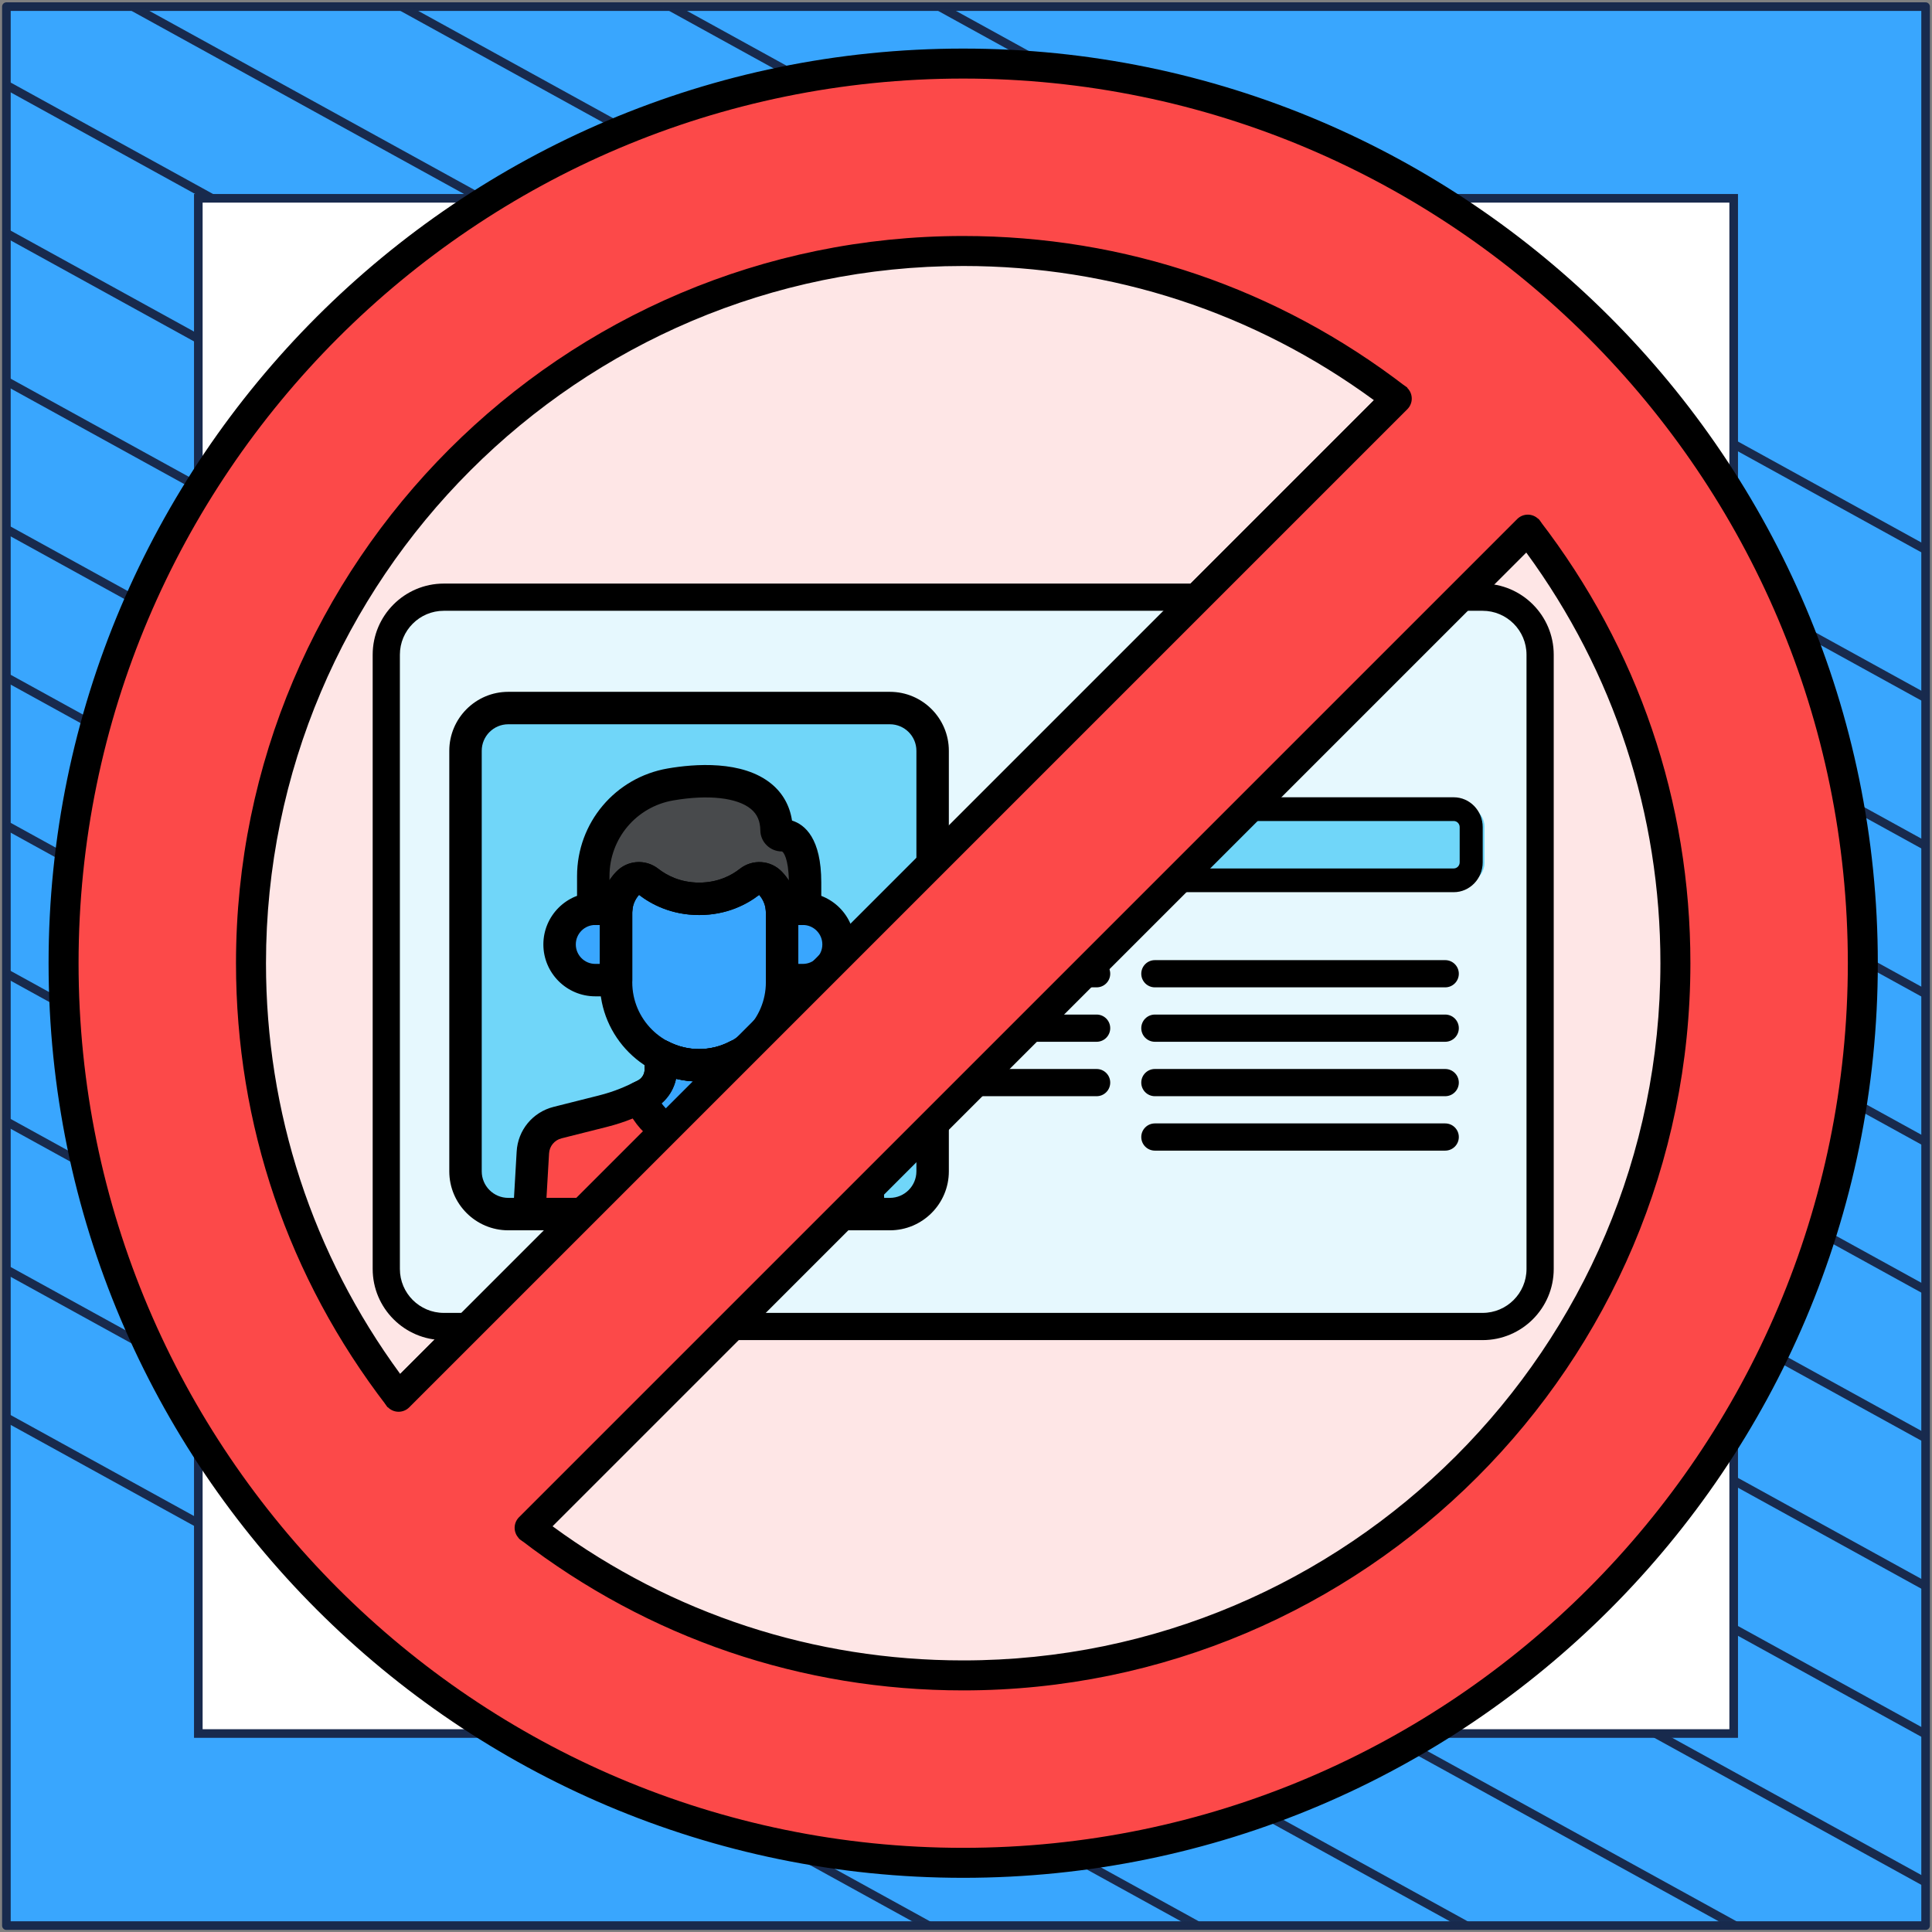
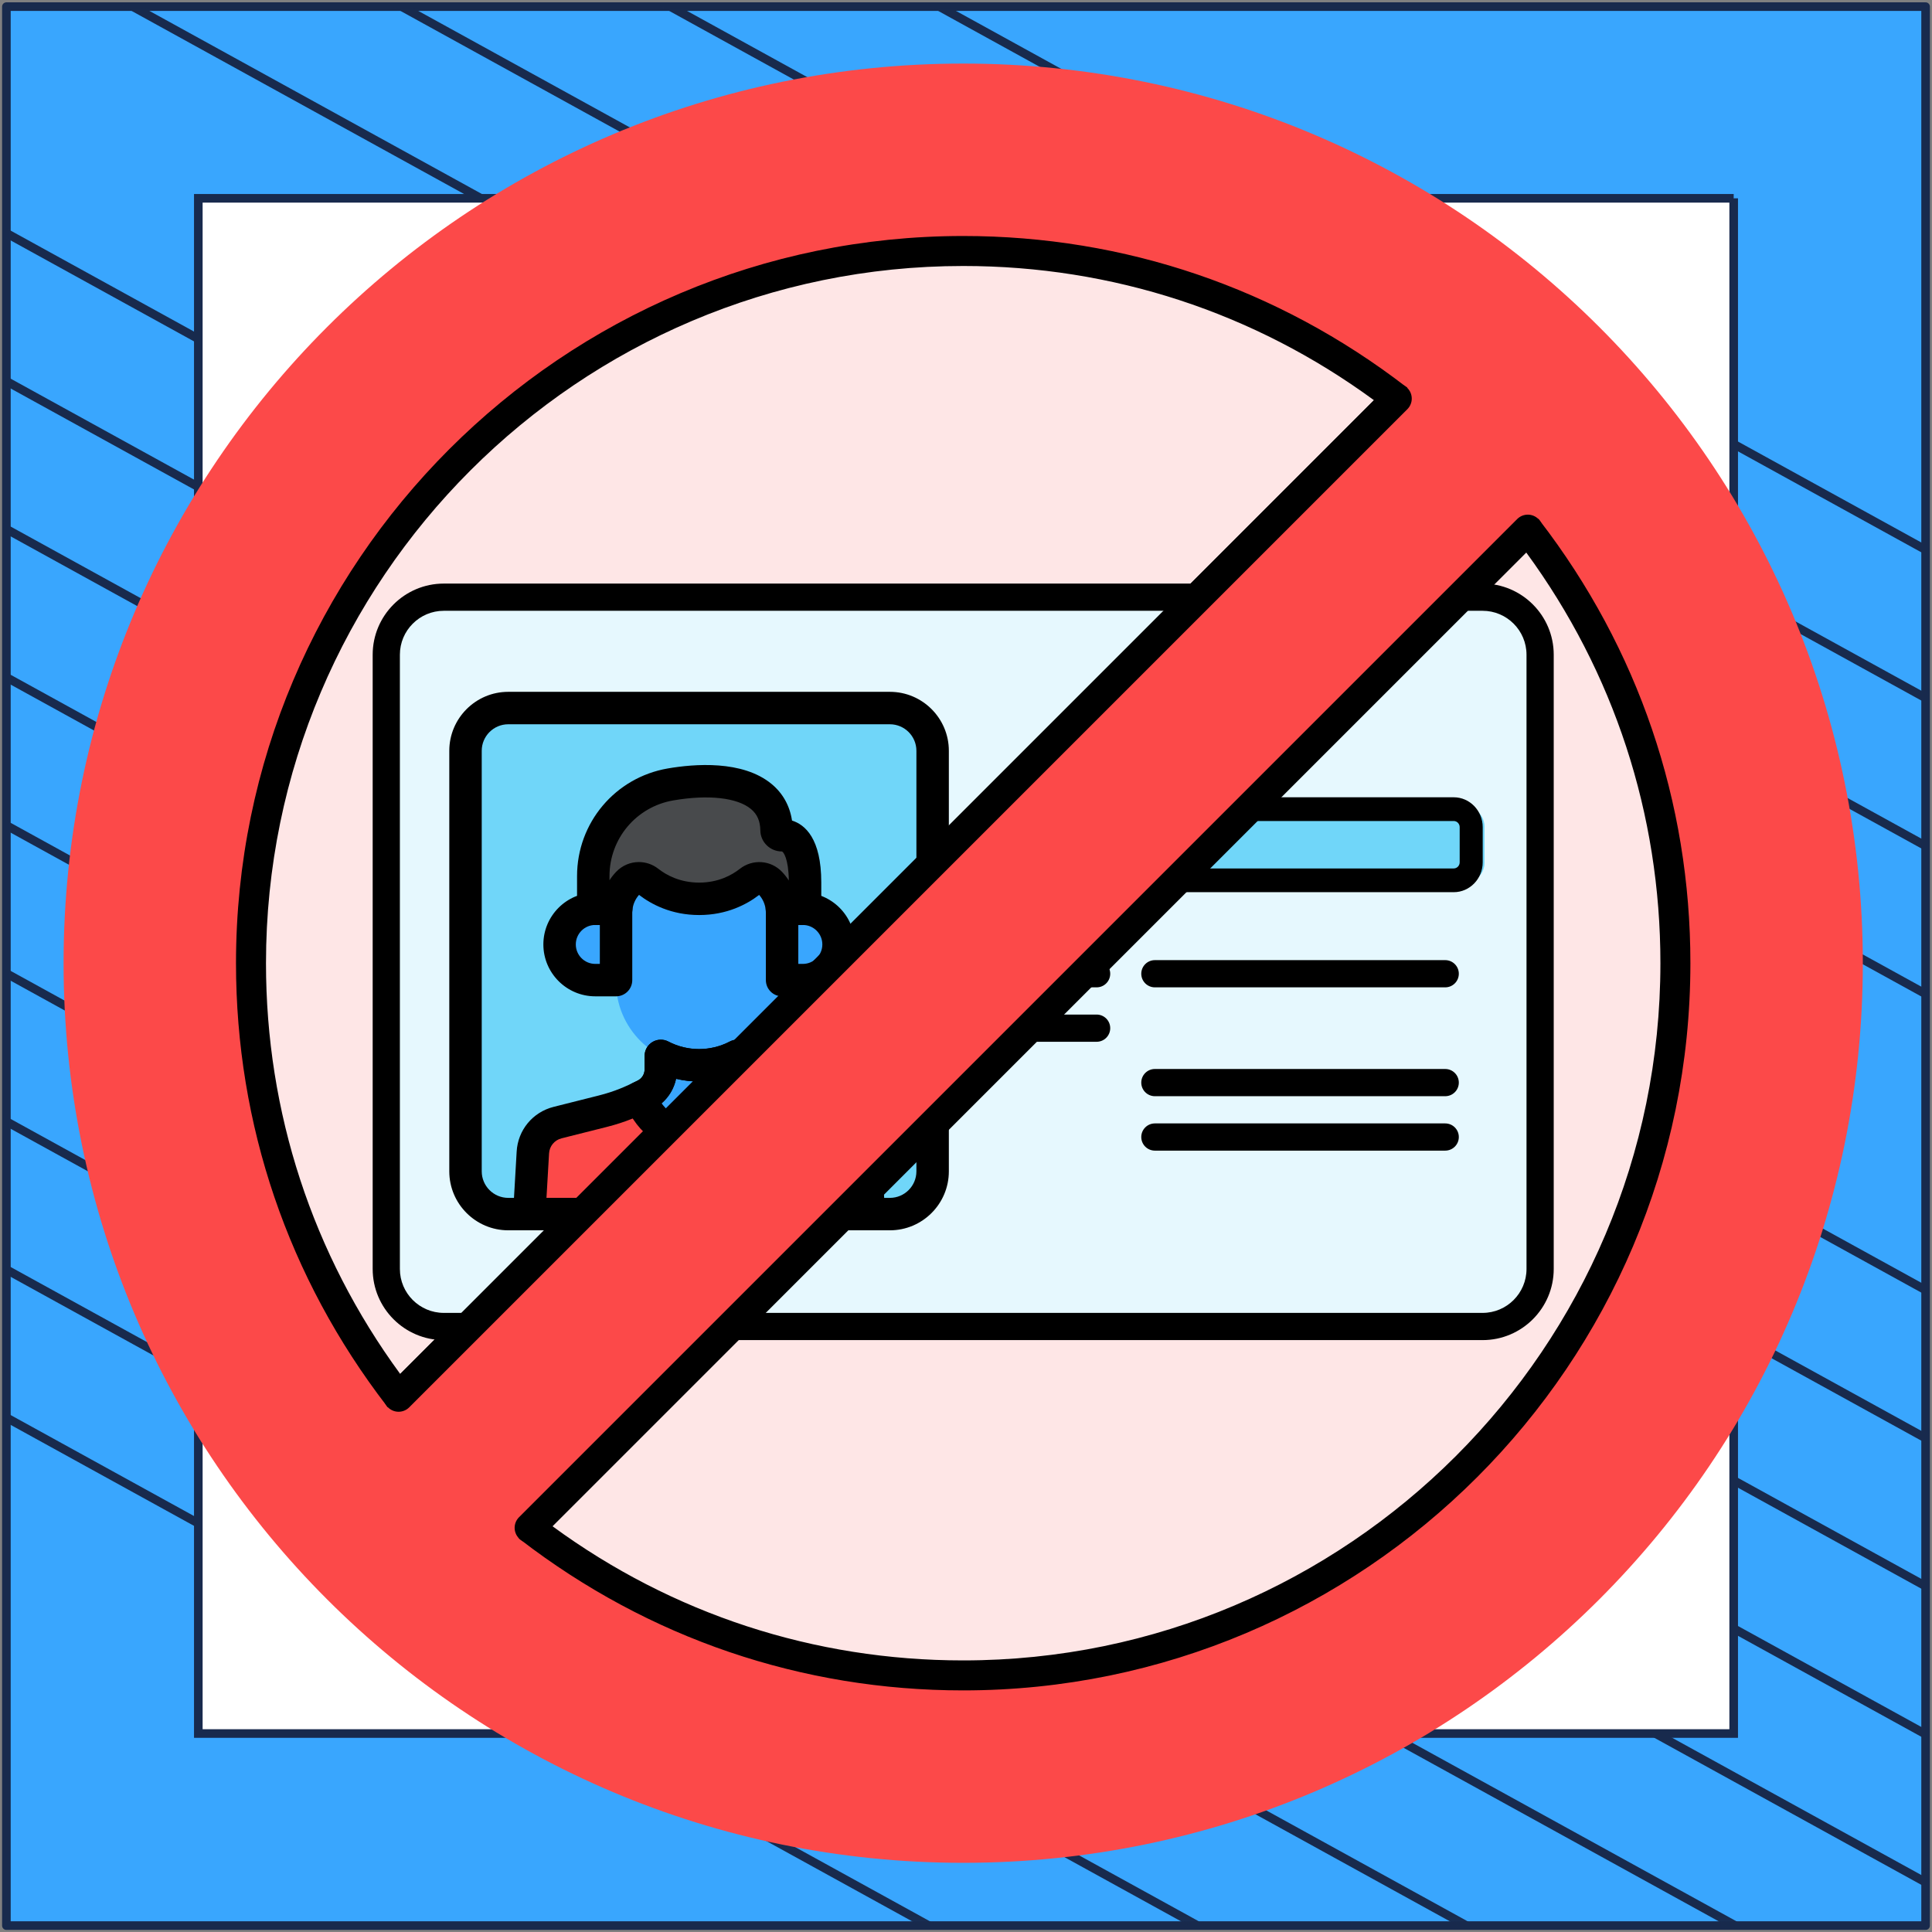
<svg xmlns="http://www.w3.org/2000/svg" width="302" height="302" viewBox="0 0 302 302" fill="none">
  <rect x="0" y="0" width="302" height="302" fill="#808080" stroke="none" />
  <path d="M301 1.038H1V301H301V1.038Z" fill="#39A6FE" stroke="#182A4D" stroke-width="1.346" stroke-linejoin="round" />
  <mask id="mask0_1_687" style="mask-type:luminance" maskUnits="userSpaceOnUse" x="1" y="1" width="300" height="300">
    <path d="M301 1H1V300.962H301V1Z" fill="white" />
  </mask>
  <g mask="url(#mask0_1_687)">
    <path d="M-285.023 64.085L219.795 342.086" stroke="#182A4D" stroke-width="1.346" stroke-miterlimit="10" />
    <path d="M-263.954 52.544L240.932 330.581" stroke="#182A4D" stroke-width="1.346" stroke-miterlimit="10" />
    <path d="M-242.819 41.04L261.999 319.04" stroke="#182A4D" stroke-width="1.346" stroke-miterlimit="10" />
    <path d="M-221.682 29.536L283.136 307.536" stroke="#182A4D" stroke-width="1.346" stroke-miterlimit="10" />
    <path d="M-200.545 18.032L304.272 296.032" stroke="#182A4D" stroke-width="1.346" stroke-miterlimit="10" />
    <path d="M-179.41 6.528L325.409 284.528" stroke="#182A4D" stroke-width="1.346" stroke-miterlimit="10" />
    <path d="M-158.273 -5.013L346.545 273.024" stroke="#182A4D" stroke-width="1.346" stroke-miterlimit="10" />
    <path d="M-137.205 -16.517L367.613 261.483" stroke="#182A4D" stroke-width="1.346" stroke-miterlimit="10" />
    <path d="M-116.069 -28.021L388.749 249.979" stroke="#182A4D" stroke-width="1.346" stroke-miterlimit="10" />
-     <path d="M-94.932 -39.525L409.886 238.475" stroke="#182A4D" stroke-width="1.346" stroke-miterlimit="10" />
    <path d="M-73.796 -51.029L431.023 226.971" stroke="#182A4D" stroke-width="1.346" stroke-miterlimit="10" />
    <path d="M-52.659 -62.533L452.159 215.467" stroke="#182A4D" stroke-width="1.346" stroke-miterlimit="10" />
    <path d="M-31.591 -74.075L473.227 203.963" stroke="#182A4D" stroke-width="1.346" stroke-miterlimit="10" />
    <path d="M-10.454 -85.579L494.364 192.422" stroke="#182A4D" stroke-width="1.346" stroke-miterlimit="10" />
  </g>
-   <path d="M271 31H31V270.975H271V31Z" fill="white" stroke="#182A4D" stroke-width="1.346" stroke-miterlimit="10" />
+   <path d="M271 31H31V270.975H271V31" fill="white" stroke="#182A4D" stroke-width="1.346" stroke-miterlimit="10" />
  <path d="M150.562 9.937C72.897 9.937 9.937 72.897 9.937 150.562C9.937 228.227 72.897 291.187 150.562 291.187C228.227 291.187 291.187 228.227 291.187 150.562C291.187 72.897 228.227 9.937 150.562 9.937ZM150.562 261.89C89.176 261.89 39.234 211.949 39.234 150.562C39.234 89.176 89.176 39.234 150.562 39.234C211.949 39.234 261.89 89.176 261.89 150.562C261.89 211.949 211.949 261.89 150.562 261.89Z" fill="#FC4949" />
  <path d="M150.562 261.89C212.047 261.89 261.89 212.047 261.89 150.562C261.89 89.077 212.047 39.234 150.562 39.234C89.077 39.234 39.234 89.077 39.234 150.562C39.234 212.047 89.077 261.89 150.562 261.89Z" fill="#FEE6E6" />
-   <path d="M150.562 293.531C71.729 293.531 7.594 229.395 7.594 150.562C7.594 71.729 71.729 7.594 150.562 7.594C229.395 7.594 293.531 71.729 293.531 150.562C293.531 229.395 229.395 293.531 150.562 293.531ZM150.562 12.281C74.314 12.281 12.281 74.314 12.281 150.562C12.281 226.81 74.314 288.844 150.562 288.844C226.81 288.844 288.844 226.81 288.844 150.562C288.844 74.314 226.81 12.281 150.562 12.281Z" fill="black" />
  <path d="M62.075 221.878L60.447 219.763C45.036 199.741 36.89 175.811 36.89 150.562C36.89 87.883 87.883 36.89 150.562 36.89C175.811 36.89 199.741 45.036 219.765 60.449L221.88 62.076L62.075 221.878ZM150.562 41.578C90.469 41.578 41.578 90.469 41.578 150.562C41.578 173.877 48.824 196.017 62.557 214.767L214.768 62.557C196.017 48.824 173.876 41.578 150.562 41.578Z" fill="black" />
  <path d="M150.562 264.234C125.312 264.234 101.382 256.088 81.36 240.676L79.244 239.048L239.049 79.247L240.677 81.362C256.089 101.383 264.234 125.313 264.234 150.562C264.234 213.241 213.241 264.234 150.562 264.234ZM86.356 238.568C105.106 252.301 127.248 259.547 150.562 259.547C210.656 259.547 259.547 210.656 259.547 150.562C259.547 127.248 252.301 105.108 238.568 86.358L86.356 238.568Z" fill="black" />
  <path d="M231.751 93.349H69.374C64.408 93.349 60.382 97.375 60.382 102.341V198.358C60.382 203.325 64.408 207.351 69.374 207.351H231.751C236.718 207.351 240.743 203.325 240.743 198.358V102.341C240.743 97.375 236.718 93.349 231.751 93.349Z" fill="#E6F8FE" />
  <path d="M139.102 110.678H79.448C75.758 110.678 72.766 113.67 72.766 117.361V183.1C72.766 186.79 75.758 189.782 79.448 189.782H139.103C142.793 189.782 145.785 186.79 145.785 183.1V117.361C145.784 113.67 142.792 110.678 139.102 110.678Z" fill="#70D6F9" />
  <path d="M109.275 166.525C107.122 166.525 105.089 165.99 103.297 165.052V167.164C103.297 168.874 102.321 170.434 100.787 171.19C98.722 172.208 96.917 173.021 94.182 173.71L87.156 175.478C84.982 176.026 83.418 177.922 83.293 180.16L82.735 189.781H135.817L135.259 180.16C135.134 177.921 133.57 176.025 131.396 175.478L124.37 173.71C120.646 172.773 117.718 171.166 117.756 171.185C116.225 170.431 115.255 168.871 115.255 167.164V165.052C113.461 165.99 111.428 166.525 109.275 166.525Z" fill="#FC4949" />
  <path d="M120.398 138.026C119.549 137.135 118.17 137.054 117.202 137.813C115.673 139.013 113.026 140.497 109.289 140.497C105.542 140.497 102.882 139.006 101.346 137.804C100.38 137.047 99.003 137.132 98.156 138.021L98.152 138.026C96.962 139.274 96.298 140.932 96.298 142.656V153.547C96.298 160.684 102.137 166.524 109.275 166.524C116.412 166.524 122.252 160.684 122.252 153.547V142.656C122.252 140.932 121.589 139.274 120.398 138.026Z" fill="#39A6FE" />
  <path d="M100.796 171.185C100.557 171.304 100.32 171.419 100.085 171.531C101.444 175.294 105.058 178.003 109.275 178.003C113.487 178.003 117.098 175.301 118.46 171.544C118.001 171.321 117.742 171.18 117.754 171.185C116.223 170.431 115.253 168.871 115.253 167.164V165.052C113.461 165.99 111.428 166.525 109.275 166.525C107.122 166.525 105.089 165.99 103.297 165.052V167.164C103.297 168.871 102.327 170.43 100.796 171.185Z" fill="#39A6FE" />
  <path d="M93.049 142.051H96.327C96.463 140.548 97.102 139.127 98.151 138.026L98.155 138.021C99.002 137.132 100.379 137.048 101.346 137.804C102.881 139.005 105.542 140.497 109.288 140.497C113.026 140.497 115.672 139.013 117.202 137.813C118.169 137.053 119.548 137.135 120.397 138.026C121.447 139.127 122.086 140.547 122.222 142.051H125.499C125.614 142.051 125.726 142.061 125.839 142.068C125.839 141.343 125.839 138.604 125.839 137.933C125.839 131.458 123.5 130.559 122.201 130.559C121.766 130.559 121.39 130.224 121.384 129.789C121.284 122.557 113.026 121.199 104.803 122.619C97.831 123.823 92.735 129.869 92.735 136.945V142.066C92.841 142.061 92.944 142.051 93.049 142.051Z" fill="#484A4C" />
  <path d="M125.501 142.051H122.224C122.242 142.251 122.253 142.453 122.253 142.656V153.206H125.502C128.583 153.206 131.08 150.709 131.08 147.628C131.08 144.547 128.582 142.051 125.501 142.051Z" fill="#39A6FE" />
  <path d="M96.298 142.656C96.298 142.453 96.309 142.251 96.328 142.051H93.049C89.968 142.051 87.471 144.547 87.471 147.628C87.471 150.709 89.968 153.206 93.049 153.206H96.298V142.656Z" fill="#39A6FE" />
  <path d="M139.102 192.316H79.448C74.366 192.316 70.231 188.181 70.231 183.099V117.359C70.231 112.278 74.366 108.143 79.448 108.143H139.102C144.185 108.143 148.319 112.278 148.319 117.359V183.099C148.319 188.181 144.185 192.316 139.102 192.316ZM79.448 113.214C77.163 113.214 75.302 115.074 75.302 117.359V183.099C75.302 185.384 77.162 187.245 79.448 187.245H139.102C141.388 187.245 143.248 185.385 143.248 183.099V117.359C143.248 115.074 141.389 113.214 139.102 113.214H79.448Z" fill="black" />
  <path d="M135.816 192.316H82.734C82.037 192.316 81.369 192.028 80.891 191.521C80.412 191.014 80.163 190.331 80.204 189.635L80.762 180.014C80.948 176.656 83.269 173.843 86.536 173.02L93.562 171.251C96.146 170.6 97.788 169.841 99.666 168.916C100.331 168.587 100.761 167.901 100.761 167.165V165.052C100.761 164.165 101.225 163.342 101.984 162.883C102.743 162.423 103.686 162.395 104.472 162.805C107.474 164.377 111.078 164.376 114.078 162.805C114.863 162.393 115.808 162.422 116.567 162.882C117.326 163.341 117.79 164.164 117.79 165.051V167.163C117.79 167.911 118.206 168.58 118.876 168.911C118.915 168.93 118.955 168.951 118.994 168.973C119.167 169.066 121.742 170.434 124.989 171.251L132.015 173.02C135.283 173.843 137.604 176.656 137.79 180.02L138.348 189.635C138.389 190.331 138.14 191.014 137.662 191.521C137.181 192.028 136.514 192.316 135.816 192.316ZM85.422 187.245H133.13L132.728 180.307C132.664 179.165 131.881 178.214 130.777 177.938L123.751 176.169C122.084 175.749 120.374 175.163 118.67 174.427C117.733 174.022 117.03 173.718 116.51 173.396C114.611 172.415 113.301 170.668 112.872 168.633C110.519 169.199 108.035 169.199 105.681 168.633C105.242 170.713 103.88 172.493 101.91 173.464C99.91 174.451 97.86 175.399 94.802 176.169L87.776 177.938C86.673 178.215 85.889 179.165 85.826 180.302L85.422 187.245Z" fill="black" />
-   <path d="M109.275 169.06C100.721 169.06 93.763 162.101 93.763 153.548V142.656C93.763 140.269 94.671 138.003 96.317 136.276C98.071 134.437 100.902 134.237 102.909 135.808C104.165 136.79 106.291 137.963 109.29 137.963C112.28 137.963 114.392 136.797 115.639 135.819C117.647 134.242 120.483 134.439 122.235 136.276C123.882 138.004 124.789 140.27 124.789 142.656V153.548C124.787 162.101 117.829 169.06 109.275 169.06ZM99.888 139.882C99.206 140.651 98.833 141.63 98.833 142.656V153.548C98.833 159.305 103.517 163.989 109.274 163.989C115.031 163.989 119.716 159.305 119.716 153.548V142.656C119.716 141.629 119.343 140.651 118.665 139.888C116.778 141.342 113.646 143.033 109.288 143.033C104.928 143.033 101.785 141.34 99.888 139.882Z" fill="black" />
  <path d="M109.275 180.539C104.112 180.539 99.46 177.265 97.701 172.392C97.258 171.167 97.816 169.807 98.991 169.244L99.675 168.911C100.344 168.581 100.76 167.912 100.76 167.165V165.052C100.76 164.165 101.224 163.342 101.982 162.883C102.742 162.423 103.685 162.395 104.471 162.805C107.473 164.377 111.077 164.376 114.077 162.805C114.862 162.393 115.807 162.422 116.566 162.882C117.325 163.341 117.789 164.164 117.789 165.051V167.163C117.789 167.911 118.204 168.58 118.875 168.911C118.914 168.93 118.954 168.951 118.991 168.973C119.057 169.008 119.258 169.114 119.565 169.262C120.735 169.829 121.286 171.187 120.843 172.409C119.08 177.271 114.43 180.539 109.275 180.539ZM103.42 172.464C104.762 174.314 106.929 175.467 109.275 175.467C111.62 175.467 113.788 174.314 115.13 172.464C113.977 171.469 113.185 170.129 112.87 168.632C110.517 169.198 108.034 169.198 105.679 168.632C105.364 170.129 104.572 171.469 103.42 172.464Z" fill="black" />
  <path d="M125.841 144.603C125.789 144.603 125.738 144.602 125.687 144.598C125.68 144.598 125.587 144.592 125.581 144.591L122.224 144.586C120.912 144.586 119.817 143.586 119.698 142.281C119.617 141.395 119.253 140.55 118.666 139.888C116.779 141.342 113.647 143.034 109.289 143.034C104.928 143.034 101.785 141.34 99.888 139.883C99.297 140.55 98.932 141.394 98.852 142.28C98.733 143.586 97.639 144.586 96.327 144.586H93.065C93.036 144.588 92.891 144.597 92.882 144.598C92.189 144.636 91.504 144.389 90.996 143.91C90.489 143.431 90.202 142.765 90.202 142.067V136.946C90.202 128.616 96.162 121.54 104.375 120.122C108.492 119.411 116.077 118.783 120.625 122.56C122.376 124.014 123.458 125.966 123.804 128.266C125.827 128.898 128.377 131.058 128.377 137.935V142.069C128.377 142.768 128.088 143.437 127.579 143.916C127.107 144.358 126.485 144.603 125.841 144.603ZM99.864 134.751C100.93 134.751 102.004 135.099 102.908 135.808C104.164 136.791 106.29 137.963 109.289 137.963C112.279 137.963 114.391 136.798 115.638 135.819C117.646 134.242 120.482 134.439 122.234 136.276C122.634 136.696 122.992 137.153 123.305 137.636C123.26 134.19 122.441 133.094 122.204 133.094C120.381 133.094 118.877 131.627 118.852 129.823C118.831 128.343 118.366 127.273 117.385 126.46C115.237 124.676 110.697 124.175 105.237 125.117C99.463 126.114 95.273 131.088 95.273 136.945V137.595C95.579 137.126 95.928 136.684 96.317 136.275C97.279 135.267 98.567 134.751 99.864 134.751Z" fill="black" />
  <path d="M125.501 155.742H122.252C120.852 155.742 119.717 154.607 119.717 153.206V142.656C119.717 142.528 119.71 142.402 119.697 142.275C119.635 141.566 119.872 140.864 120.353 140.339C120.833 139.814 121.512 139.514 122.223 139.514H125.5C129.974 139.514 133.613 143.154 133.613 147.627C133.613 152.101 129.975 155.742 125.501 155.742ZM124.787 150.671H125.501C127.179 150.671 128.544 149.306 128.544 147.628C128.544 145.951 127.179 144.586 125.501 144.586H124.787V150.671Z" fill="black" />
  <path d="M96.298 155.741H93.049C88.576 155.741 84.936 152.102 84.936 147.628C84.936 143.155 88.576 139.515 93.049 139.515H96.326C97.04 139.515 97.719 139.815 98.199 140.341C98.679 140.867 98.917 141.571 98.852 142.281C98.841 142.406 98.832 142.53 98.832 142.656V153.206C98.834 154.607 97.698 155.741 96.298 155.741ZM93.049 144.586C91.371 144.586 90.007 145.951 90.007 147.628C90.007 149.306 91.371 150.671 93.049 150.671H93.763V144.586H93.049Z" fill="black" />
  <path d="M229.304 126.275H163.912C162.397 126.275 161.168 127.581 161.168 129.192V134.896C161.168 136.507 162.397 137.813 163.912 137.813H229.304C230.82 137.813 232.048 136.507 232.048 134.896V129.192C232.048 127.581 230.82 126.275 229.304 126.275Z" fill="#70D6F9" />
  <path d="M231.751 209.478H69.374C63.243 209.478 58.255 204.49 58.255 198.358V102.341C58.255 96.21 63.243 91.222 69.374 91.222H231.751C237.882 91.222 242.87 96.21 242.87 102.341V198.358C242.87 204.49 237.882 209.478 231.751 209.478ZM69.374 95.475C65.588 95.475 62.508 98.555 62.508 102.341V198.358C62.508 202.144 65.588 205.224 69.374 205.224H231.751C235.536 205.224 238.616 202.144 238.616 198.358V102.341C238.616 98.555 235.536 95.475 231.751 95.475H69.374Z" fill="black" />
  <path d="M171.419 154.337H153.127C151.952 154.337 151 153.385 151 152.21C151 151.035 151.952 150.083 153.127 150.083H171.419C172.593 150.083 173.545 151.035 173.545 152.21C173.545 153.385 172.593 154.337 171.419 154.337Z" fill="black" />
  <path d="M171.419 162.845H153.127C151.952 162.845 151 161.893 151 160.718C151 159.543 151.952 158.591 153.127 158.591H171.419C172.593 158.591 173.545 159.543 173.545 160.718C173.545 161.893 172.593 162.845 171.419 162.845Z" fill="black" />
  <path d="M225.908 154.337H180.525C179.35 154.337 178.398 153.385 178.398 152.21C178.398 151.035 179.35 150.083 180.525 150.083H225.908C227.083 150.083 228.035 151.035 228.035 152.21C228.035 153.385 227.083 154.337 225.908 154.337Z" fill="black" />
-   <path d="M225.908 162.845H180.525C179.35 162.845 178.398 161.893 178.398 160.718C178.398 159.543 179.35 158.591 180.525 158.591H225.908C227.083 158.591 228.035 159.543 228.035 160.718C228.035 161.893 227.083 162.845 225.908 162.845Z" fill="black" />
-   <path d="M171.419 171.353H153.127C151.952 171.353 151 170.401 151 169.226C151 168.051 151.952 167.099 153.127 167.099H171.419C172.593 167.099 173.545 168.051 173.545 169.226C173.545 170.401 172.593 171.353 171.419 171.353Z" fill="black" />
  <path d="M225.908 171.353H180.525C179.35 171.353 178.398 170.401 178.398 169.226C178.398 168.051 179.35 167.099 180.525 167.099H225.908C227.083 167.099 228.035 168.051 228.035 169.226C228.035 170.401 227.083 171.353 225.908 171.353Z" fill="black" />
  <path d="M225.908 179.86H180.525C179.35 179.86 178.398 178.908 178.398 177.734C178.398 176.559 179.35 175.607 180.525 175.607H225.908C227.083 175.607 228.035 176.559 228.035 177.734C228.035 178.908 227.083 179.86 225.908 179.86Z" fill="black" />
  <path d="M227.237 139.462H162.125C159.626 139.462 157.594 137.368 157.594 134.794V129.294C157.594 126.72 159.626 124.626 162.125 124.626H227.237C229.736 124.626 231.769 126.721 231.769 129.294V134.794C231.769 137.368 229.736 139.462 227.237 139.462ZM162.125 128.335C161.611 128.335 161.194 128.765 161.194 129.293V134.794C161.194 135.322 161.612 135.752 162.125 135.752H227.237C227.751 135.752 228.169 135.322 228.169 134.794V129.293C228.169 128.764 227.751 128.335 227.237 128.335H162.125Z" fill="black" />
  <path d="M228.457 52.154L248.938 72.636L70.966 250.609L50.484 230.127L228.457 52.154Z" fill="#FC4949" />
  <path d="M62.306 220.678C61.706 220.678 61.107 220.449 60.649 219.991C59.734 219.076 59.734 217.592 60.649 216.677L216.678 60.648C217.594 59.733 219.077 59.733 219.992 60.648C220.908 61.563 220.908 63.047 219.992 63.962L63.963 219.991C63.505 220.449 62.905 220.678 62.306 220.678Z" fill="black" />
  <path d="M82.789 241.164C82.189 241.164 81.59 240.935 81.132 240.477C80.217 239.562 80.217 238.078 81.132 237.163L237.162 81.133C238.077 80.218 239.56 80.218 240.476 81.133C241.391 82.049 241.391 83.532 240.476 84.448L84.446 240.477C83.988 240.934 83.389 241.164 82.789 241.164Z" fill="black" />
</svg>